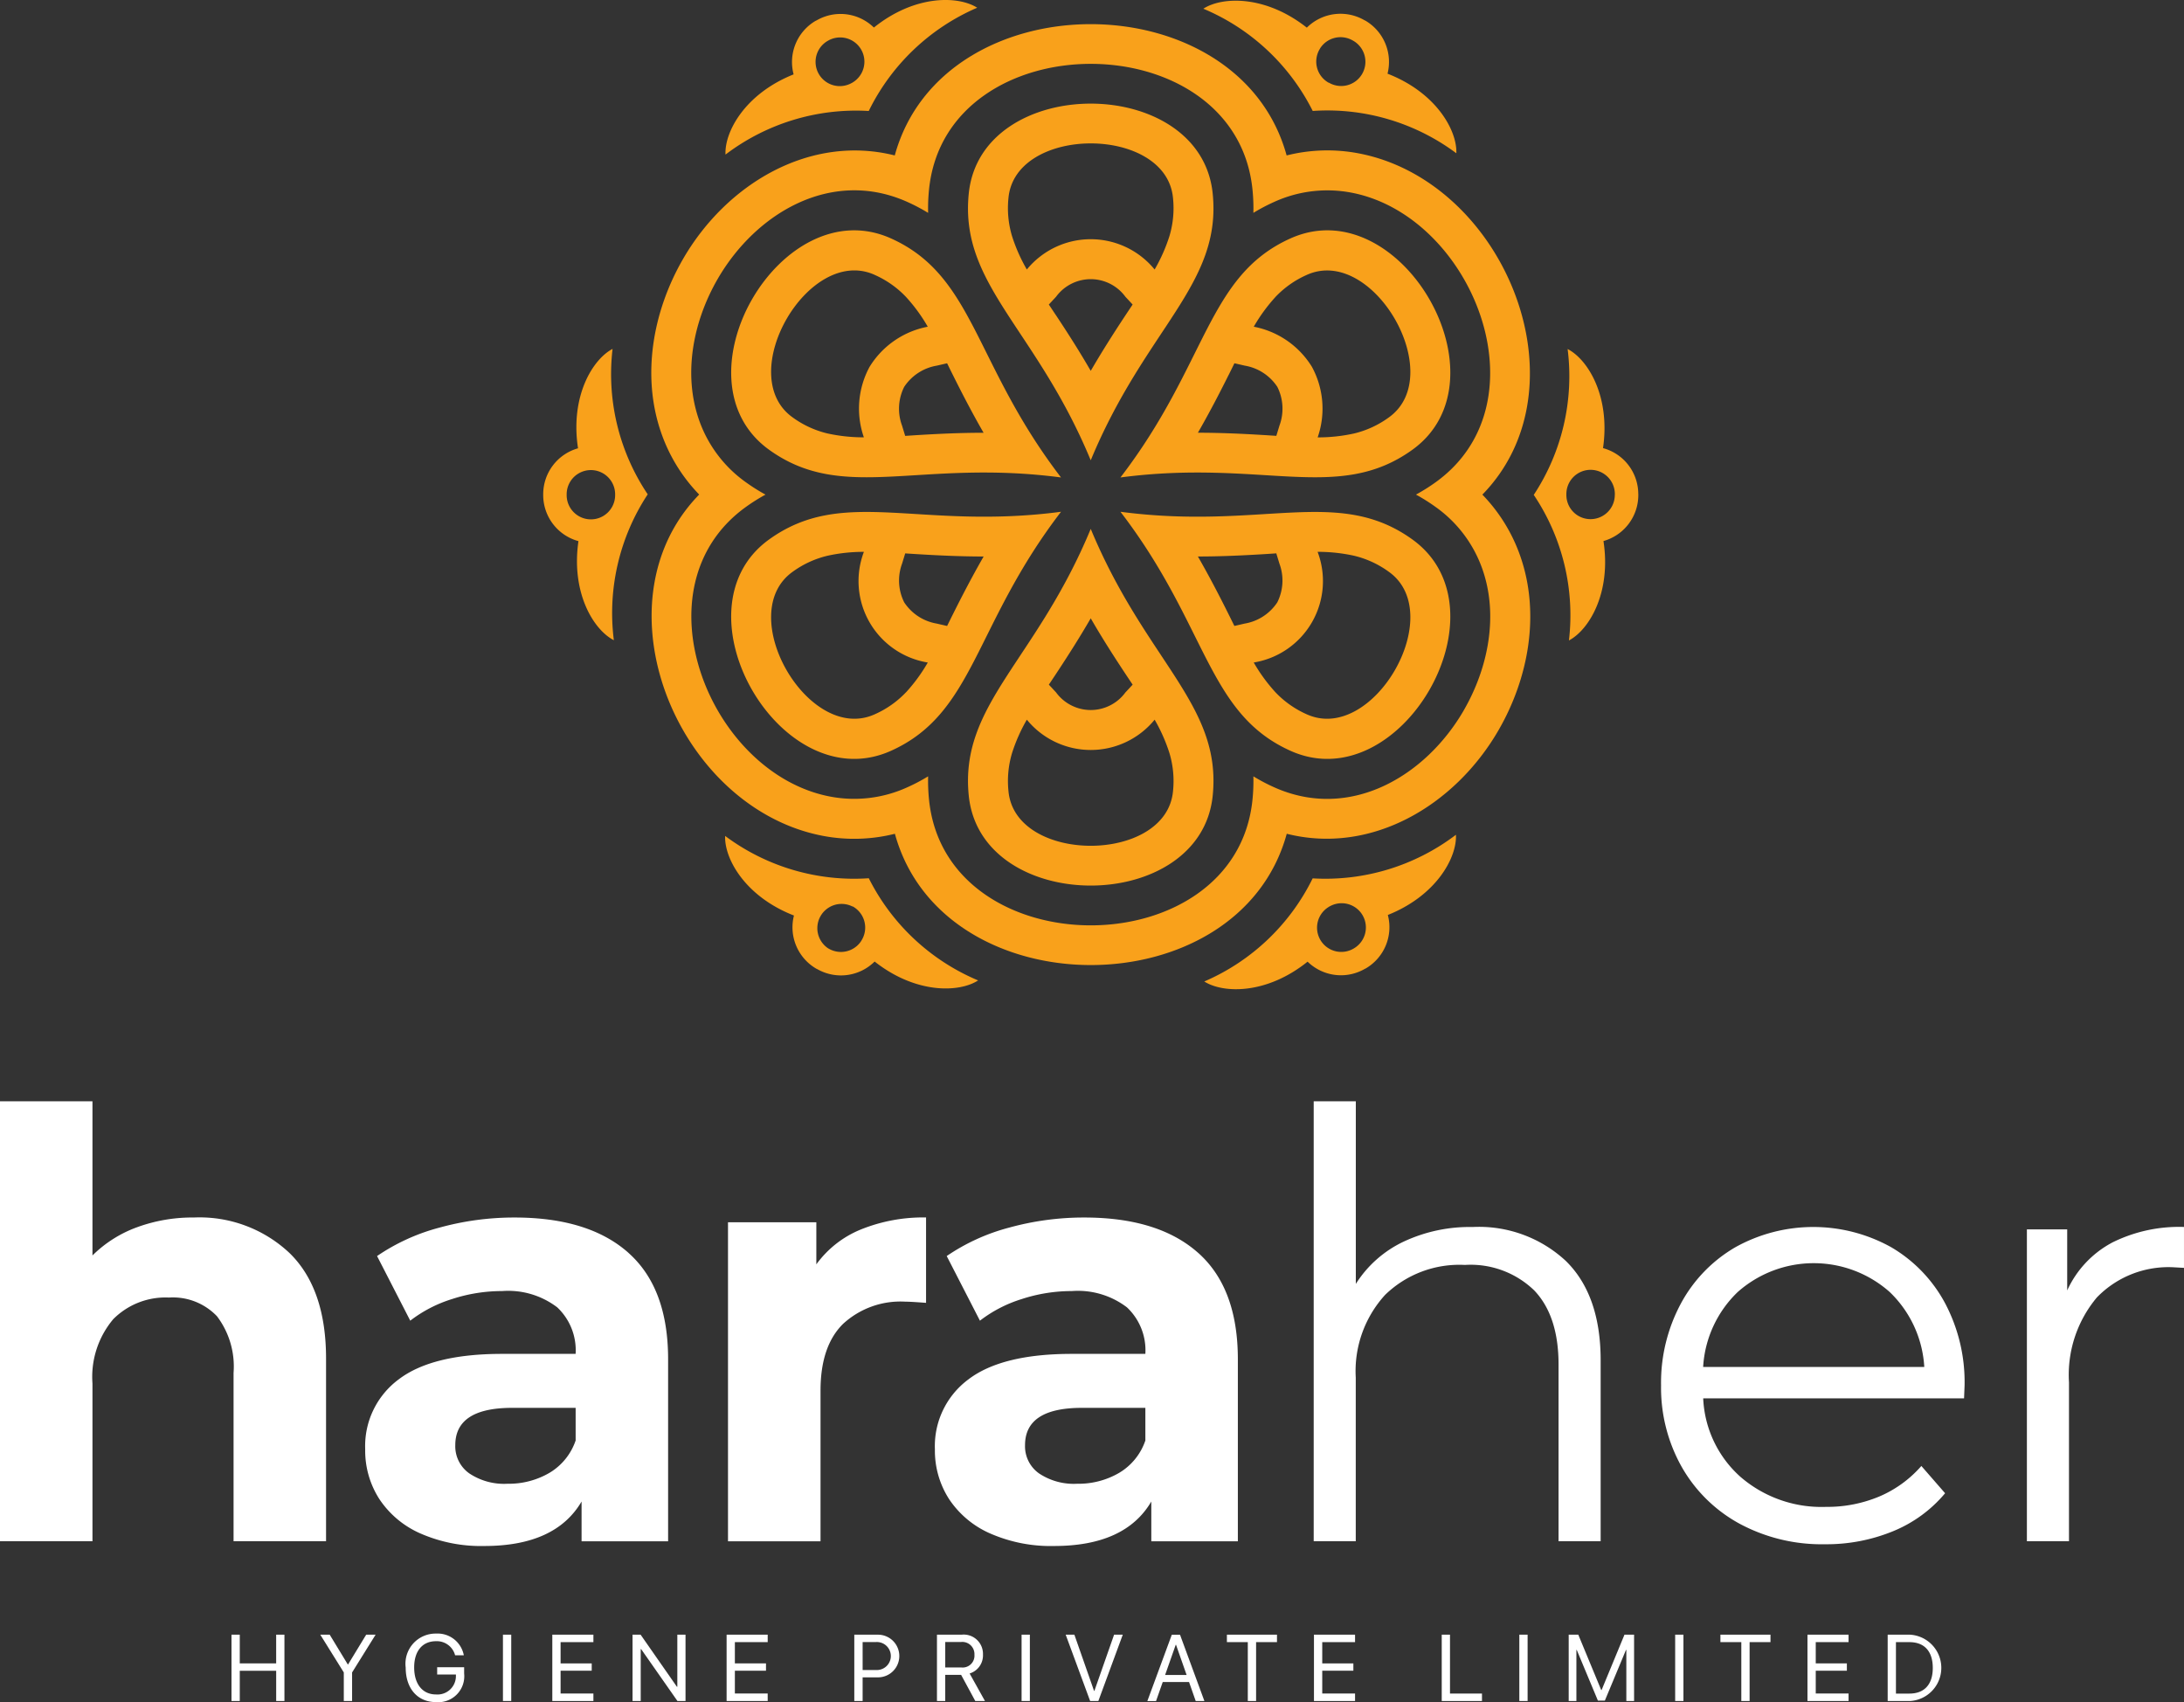
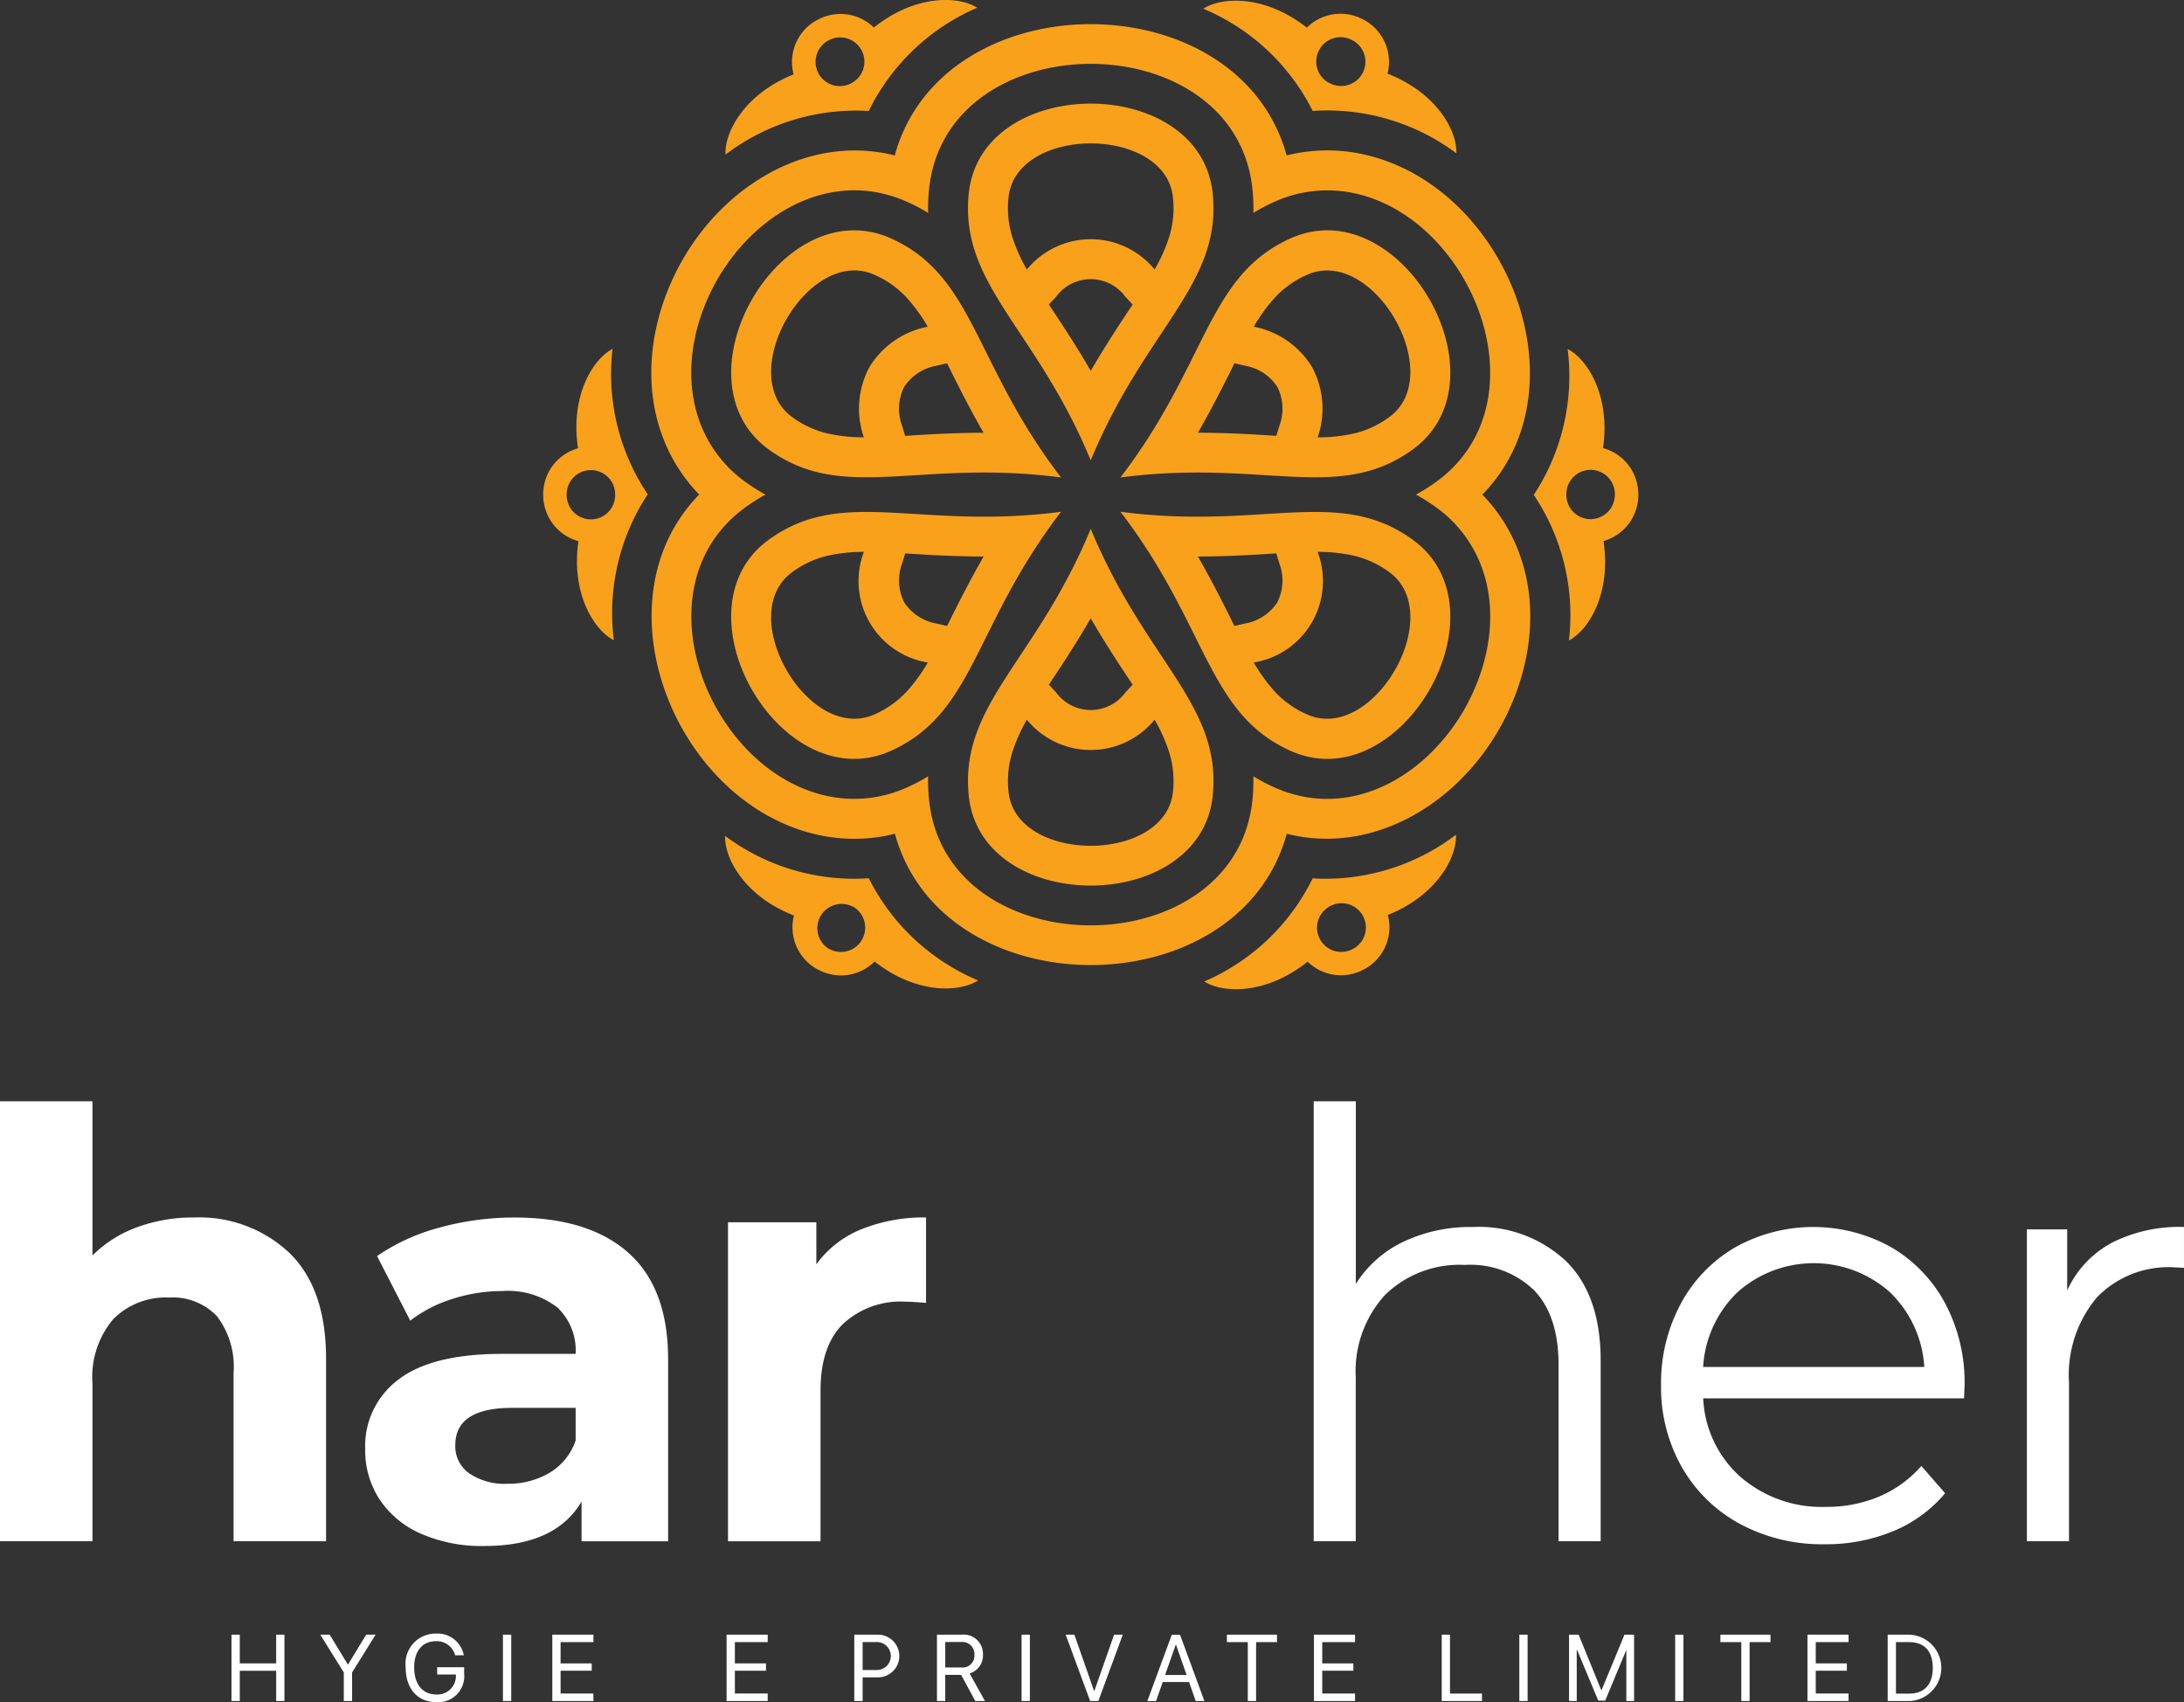
<svg xmlns="http://www.w3.org/2000/svg" width="183.426" height="142.934" viewBox="0 0 183.426 142.934">
  <rect x="0" y="0" width="183.426" height="142.934" fill="#333333" stroke="none" />
  <g id="Group_22" data-name="Group 22" transform="translate(-2173.259 1150)">
    <g id="Group_2" data-name="Group 2" transform="translate(2218.881 -1150)">
      <path id="Path_211" data-name="Path 211" d="M40.409,54.131a18.124,18.124,0,0,1-12.062-3.553c-.079,1.892,1.665,5.084,5.779,6.683a4.018,4.018,0,0,0,1.865,4.457l.032.018h.008l.022.014.024.012h.008l.032.019a4.014,4.014,0,0,0,4.785-.656c3.466,2.733,7.1,2.615,8.692,1.586a18.127,18.127,0,0,1-9.186-8.588m-.619,5.253a2,2,0,0,1-.684.661,2.031,2.031,0,0,1-2.029.022l-.021-.011h0l-.021-.012-.022-.012h0l-.021-.012A2.036,2.036,0,0,1,39.035,56.5h0l.007,0,.007,0h.006l.006,0,.007,0a2.034,2.034,0,0,1,.723,2.867" transform="translate(-13.067 19.62)" fill="#f9a11b" />
      <path id="Path_212" data-name="Path 212" d="M66.47,9.3a18.124,18.124,0,0,1,12.062,3.553c.079-1.89-1.665-5.085-5.779-6.683a4.018,4.018,0,0,0-1.865-4.457L70.856,1.7h-.008l-.022-.014L70.8,1.668h-.008l-.032-.018a4.012,4.012,0,0,0-4.785.655C62.511-.432,58.875-.314,57.284.714A18.127,18.127,0,0,1,66.47,9.3m.619-5.253A2.035,2.035,0,0,1,69.8,3.365h0l.021.011h0l.021.012.022.012h0l.021.012a2.035,2.035,0,1,1-2.049,3.517l-.007,0-.007,0h0l-.007,0-.007,0a2.034,2.034,0,0,1-.723-2.867" transform="translate(-1.842 0.017)" fill="#f9a11b" />
      <path id="Path_213" data-name="Path 213" d="M23.162,21.11c-1.678.877-3.571,3.985-2.9,8.347A4.009,4.009,0,0,0,17.337,33.3v.036h0V33.4h0v.036a4.013,4.013,0,0,0,2.96,3.817c-.634,4.368,1.287,7.459,2.973,8.32a18.124,18.124,0,0,1,2.845-12.25A18.114,18.114,0,0,1,23.162,21.11M22.39,35.135a2.036,2.036,0,0,1-3.083-1.72h0V33.39h0v-.051h0v-.025a2.035,2.035,0,0,1,4.071.015v.017h0v.019h0a2.037,2.037,0,0,1-.99,1.771" transform="translate(-17.337 8.189)" fill="#f9a11b" />
      <path id="Path_214" data-name="Path 214" d="M40.4,9.319A18.133,18.133,0,0,1,49.509.648c-1.6-1.015-5.237-1.1-8.677,1.664a4.049,4.049,0,0,0-.8-.605A4.006,4.006,0,0,0,36.04,1.7l-.031.018H36l-.024.012-.022.014h-.008l-.032.018A4.011,4.011,0,0,0,34.09,6.244c-4.1,1.635-5.815,4.844-5.72,6.735A18.129,18.129,0,0,1,40.4,9.319M39.037,6.945h0l-.007,0-.007,0h0l-.007,0-.007,0a2.035,2.035,0,1,1-2.08-3.5l.021-.012h0l.022-.012.021-.012h0l.021-.012a2.036,2.036,0,0,1,2.022,3.534" transform="translate(-13.059 0.001)" fill="#f9a11b" />
      <path id="Path_215" data-name="Path 215" d="M76.791,33.293c-6.244-4.5-12.587-.759-24.523-2.329C59.6,40.515,59.525,47.88,66.547,51.036,75.776,55.187,85,39.212,76.791,33.293M62.706,40.352l-.87.2c-.165-.334-.326-.663-.484-.978-.837-1.679-1.678-3.289-2.58-4.855,1.808,0,3.621-.078,5.493-.192.354-.021.719-.046,1.091-.071l.261.855a4.088,4.088,0,0,1-.176,3.259,4.094,4.094,0,0,1-2.734,1.782m5.217,7.624a8.179,8.179,0,0,1-2.643-1.86,14.091,14.091,0,0,1-1.82-2.494,6.927,6.927,0,0,0,5.364-9.293,14.076,14.076,0,0,1,3.07.329,8.189,8.189,0,0,1,2.931,1.359c4.945,3.564-1.346,14.459-6.9,11.959" transform="translate(-3.787 12.012)" fill="#f9a11b" />
      <path id="Path_216" data-name="Path 216" d="M93.674,40.972c8.227-8.423,2.823-23.838-7.8-27.922a15.089,15.089,0,0,0-2.58-.737,14.027,14.027,0,0,0-6.057.173c-4.032-14.7-28.878-14.7-32.911,0C37.217,10.7,30.2,14.847,26.537,21.194c-2.515,4.357-3.51,9.772-1.822,14.6A14.034,14.034,0,0,0,27.9,40.963c-8.227,8.423-2.823,23.838,7.8,27.922a15.159,15.159,0,0,0,2.58.737,14.049,14.049,0,0,0,6.057-.173c4.032,14.7,28.878,14.7,32.911,0,7.113,1.785,14.129-2.364,17.793-8.71,2.515-4.357,3.51-9.772,1.822-14.6a14.034,14.034,0,0,0-3.182-5.166M92.128,59.063c-3.225,5.586-9.6,9.329-15.944,6.479a15.432,15.432,0,0,1-1.739-.916,15.569,15.569,0,0,1-.076,1.964c-1.425,14.066-25.74,14.066-27.165,0a15.57,15.57,0,0,1-.076-1.964,15.432,15.432,0,0,1-1.739.916,10.755,10.755,0,0,1-6.488.783c-10.158-1.931-16.417-17.587-7.094-24.309a15.571,15.571,0,0,1,1.663-1.048,15.569,15.569,0,0,1-1.663-1.048,10.748,10.748,0,0,1-3.922-5.227c-1.364-3.91-.466-8.311,1.56-11.821,3.225-5.586,9.6-9.329,15.944-6.479a15.434,15.434,0,0,1,1.739.916,15.57,15.57,0,0,1,.076-1.964c1.425-14.066,25.74-14.066,27.165,0a15.569,15.569,0,0,1,.076,1.964,15.434,15.434,0,0,1,1.739-.916,10.755,10.755,0,0,1,6.488-.783C92.83,17.541,99.089,33.2,89.765,39.92A15.568,15.568,0,0,1,88.1,40.967a15.57,15.57,0,0,1,1.663,1.048,10.748,10.748,0,0,1,3.922,5.227c1.364,3.908.466,8.311-1.56,11.821" transform="translate(-14.8 0.567)" fill="#f9a11b" />
      <path id="Path_217" data-name="Path 217" d="M86.057,33.293v0h0v-.036a4,4,0,0,0-2.033-3.436,4.092,4.092,0,0,0-.927-.38c.634-4.368-1.287-7.459-2.973-8.32a18.118,18.118,0,0,1-2.845,12.248,18.119,18.119,0,0,1,2.955,12.223c1.678-.877,3.571-3.985,2.9-8.347a4.009,4.009,0,0,0,2.927-3.843v-.036h0v-.056Zm-1.971.061h0v.025a2.031,2.031,0,0,1-1.019,1.754,2.033,2.033,0,0,1-2.049-.007,2.033,2.033,0,0,1-1-1.763v-.019h0v-.017h0a2.036,2.036,0,0,1,4.072-.051V33.3h0v.05Z" transform="translate(5.913 8.189)" fill="#f9a11b" />
      <path id="Path_218" data-name="Path 218" d="M43.107,54.4c1.021,10.069,19.468,10.069,20.488,0,.777-7.658-5.635-11.281-10.244-22.4-4.608,11.12-11.02,14.742-10.244,22.4m15.611-6.379a14.2,14.2,0,0,1,1.249,2.823,8.191,8.191,0,0,1,.29,3.219c-.615,6.064-13.2,6.064-13.811,0a8.191,8.191,0,0,1,.29-3.219,14.041,14.041,0,0,1,1.249-2.823,6.932,6.932,0,0,0,10.733,0m-1.847-2.941-.609.654a3.608,3.608,0,0,1-5.821,0l-.608-.654c.207-.311.411-.615.605-.909,1.035-1.566,2.008-3.1,2.913-4.662.9,1.564,1.878,3.1,2.913,4.662.194.294.4.6.607.909" transform="translate(-7.366 12.414)" fill="#f9a11b" />
      <path id="Path_219" data-name="Path 219" d="M76.791,32.359C85,26.44,75.778,10.465,66.547,14.615c-7.02,3.157-6.952,10.522-14.279,20.073,11.936-1.57,18.279,2.172,24.523-2.329M65.281,19.536a8.172,8.172,0,0,1,2.643-1.86c5.559-2.5,11.848,8.4,6.9,11.959A8.186,8.186,0,0,1,71.9,30.993a14,14,0,0,1-3.07.33,7.352,7.352,0,0,0-.479-5.919,7.347,7.347,0,0,0-4.887-3.374,14.092,14.092,0,0,1,1.82-2.494m-3.928,6.543c.157-.315.319-.644.484-.98l.87.2a4.089,4.089,0,0,1,2.734,1.782,4.094,4.094,0,0,1,.176,3.259l-.261.854c-.375-.024-.738-.049-1.091-.069-1.872-.115-3.688-.192-5.495-.193.9-1.566,1.745-3.174,2.581-4.853" transform="translate(-3.787 5.406)" fill="#f9a11b" />
      <path id="Path_220" data-name="Path 220" d="M63.594,13.821c-1.02-10.069-19.467-10.069-20.487,0-.777,7.658,5.635,11.281,10.244,22.4,4.608-11.12,11.02-14.742,10.243-22.4M47.984,20.2a14.121,14.121,0,0,1-1.249-2.823,8.191,8.191,0,0,1-.29-3.219c.615-6.064,13.2-6.064,13.811,0a8.19,8.19,0,0,1-.29,3.219A14.041,14.041,0,0,1,58.717,20.2a6.932,6.932,0,0,0-10.733,0m1.847,2.941.609-.654a3.608,3.608,0,0,1,5.821,0l.608.654c-.207.311-.411.615-.605.909-1.035,1.566-2.008,3.1-2.913,4.662-.9-1.564-1.878-3.1-2.913-4.662-.2-.294-.4-.6-.607-.909" transform="translate(-7.366 2.432)" fill="#f9a11b" />
      <path id="Path_221" data-name="Path 221" d="M66.449,54.161a18.133,18.133,0,0,1-9.109,8.67c1.6,1.015,5.237,1.1,8.677-1.664a4.09,4.09,0,0,0,.8.605,4.006,4.006,0,0,0,3.993.008l.031-.018h.01l.022-.012.022-.014H70.9l.032-.018a4.011,4.011,0,0,0,1.825-4.472c4.1-1.635,5.815-4.844,5.72-6.735a18.13,18.13,0,0,1-12.03,3.661m1.363,2.373h0l.007,0,.007,0h0l.007,0,.007,0a2.035,2.035,0,1,1,2.08,3.5l-.021.013h0l-.022.012-.021.012h0l-.021.012a2.036,2.036,0,0,1-2.022-3.534" transform="translate(-1.82 19.589)" fill="#f9a11b" />
      <path id="Path_222" data-name="Path 222" d="M31.892,33.293c-8.209,5.919,1.013,21.894,10.244,17.743,7.02-3.156,6.952-10.52,14.279-20.072-11.936,1.57-18.279-2.172-24.523,2.329M43.4,46.116a8.173,8.173,0,0,1-2.643,1.86c-5.559,2.5-11.848-8.4-6.9-11.959a8.186,8.186,0,0,1,2.931-1.357,14.009,14.009,0,0,1,3.07-.33,6.928,6.928,0,0,0,5.366,9.293,14.092,14.092,0,0,1-1.82,2.494m3.928-6.543c-.157.315-.319.644-.484.98l-.87-.2a4.088,4.088,0,0,1-2.733-1.782,4.088,4.088,0,0,1-.178-3.259l.261-.854c.375.024.738.049,1.091.069,1.872.115,3.688.19,5.495.193-.9,1.566-1.743,3.174-2.581,4.853" transform="translate(-12.925 12.012)" fill="#f9a11b" />
      <path id="Path_223" data-name="Path 223" d="M56.414,34.688c-7.327-9.551-7.257-16.916-14.277-20.072-9.231-4.151-18.453,11.823-10.244,17.743,6.244,4.5,12.587.759,24.521,2.329M45.976,25.3l.87-.2c.165.336.326.665.484.98.837,1.679,1.678,3.289,2.58,4.855-1.807,0-3.621.078-5.493.192-.353.021-.718.046-1.091.071l-.261-.855a4.088,4.088,0,0,1,.176-3.259A4.094,4.094,0,0,1,45.976,25.3M40.76,17.676a8.167,8.167,0,0,1,2.641,1.86,14.1,14.1,0,0,1,1.821,2.494A7.347,7.347,0,0,0,40.335,25.4a7.352,7.352,0,0,0-.479,5.919,14.077,14.077,0,0,1-3.07-.329,8.212,8.212,0,0,1-2.931-1.359c-4.945-3.564,1.346-14.459,6.9-11.959" transform="translate(-12.925 5.406)" fill="#f9a11b" />
    </g>
    <g id="Group_4" data-name="Group 4" transform="translate(2173.259 -1057.518)">
      <path id="Path_224" data-name="Path 224" d="M24.321,81.58q3.063,2.988,3.063,8.864v15.334H19.616V91.639a6.985,6.985,0,0,0-1.393-4.755,5.113,5.113,0,0,0-4.034-1.57A6.182,6.182,0,0,0,9.51,87.131a7.521,7.521,0,0,0-1.744,5.4v13.245H0V68.834H7.766V81.779A10.326,10.326,0,0,1,11.5,79.413a13.527,13.527,0,0,1,4.78-.821,11.022,11.022,0,0,1,8.041,2.988" transform="translate(0 -68.834)" fill="#fff" />
      <path id="Path_225" data-name="Path 225" d="M39.321,77.275q3.335,2.961,3.335,8.937V101.5H35.388V98.161q-2.194,3.736-8.165,3.734a12.662,12.662,0,0,1-5.354-1.046,7.965,7.965,0,0,1-3.46-2.888,7.511,7.511,0,0,1-1.194-4.182,6.97,6.97,0,0,1,2.811-5.874q2.811-2.143,8.689-2.143h6.173a4.949,4.949,0,0,0-1.543-3.907,6.794,6.794,0,0,0-4.63-1.368,13.5,13.5,0,0,0-4.208.672A11.143,11.143,0,0,0,21,82.974l-2.788-5.427a16.914,16.914,0,0,1,5.252-2.391,23.593,23.593,0,0,1,6.3-.845q6.224,0,9.56,2.963M32.7,95.747a5.048,5.048,0,0,0,2.19-2.713v-2.74H29.562q-4.781,0-4.78,3.137a2.785,2.785,0,0,0,1.171,2.364,5.255,5.255,0,0,0,3.212.873,6.761,6.761,0,0,0,3.535-.921" transform="translate(13.456 -64.552)" fill="#fff" />
      <path id="Path_226" data-name="Path 226" d="M45.5,75.307a13.966,13.966,0,0,1,5.452-1v7.171q-1.3-.1-1.742-.1a7.118,7.118,0,0,0-5.229,1.867q-1.892,1.865-1.892,5.6V101.5H34.318V74.71h7.419v3.535A8.633,8.633,0,0,1,45.5,75.307" transform="translate(26.824 -64.553)" fill="#fff" />
-       <path id="Path_227" data-name="Path 227" d="M66.178,77.275q3.335,2.961,3.337,8.937V101.5H62.246V98.161q-2.194,3.736-8.167,3.734a12.653,12.653,0,0,1-5.352-1.046,7.97,7.97,0,0,1-3.462-2.888,7.511,7.511,0,0,1-1.194-4.182,6.971,6.971,0,0,1,2.813-5.874q2.811-2.143,8.689-2.143h6.173A4.945,4.945,0,0,0,60.2,81.855a6.792,6.792,0,0,0-4.629-1.368,13.492,13.492,0,0,0-4.208.672,11.124,11.124,0,0,0-3.51,1.815l-2.79-5.427a16.925,16.925,0,0,1,5.254-2.391,23.583,23.583,0,0,1,6.3-.845q6.221,0,9.558,2.963M59.556,95.747a5.043,5.043,0,0,0,2.191-2.713v-2.74H56.419q-4.778,0-4.778,3.137a2.788,2.788,0,0,0,1.169,2.364,5.258,5.258,0,0,0,3.212.873,6.761,6.761,0,0,0,3.535-.921" transform="translate(34.448 -64.552)" fill="#fff" />
      <path id="Path_228" data-name="Path 228" d="M83.115,82.251q2.913,2.865,2.913,8.342v15.185H82.492V90.94q0-4.081-2.04-6.223a7.678,7.678,0,0,0-5.828-2.142,8.939,8.939,0,0,0-6.7,2.516,9.494,9.494,0,0,0-2.464,6.945v13.742H61.928V68.834h3.537V84.169a9.594,9.594,0,0,1,3.982-3.535,13.092,13.092,0,0,1,5.828-1.244,10.712,10.712,0,0,1,7.841,2.861" transform="translate(48.405 -68.834)" fill="#fff" />
      <path id="Path_229" data-name="Path 229" d="M103.748,89.148H81.84a9.369,9.369,0,0,0,3.137,6.6,10.409,10.409,0,0,0,7.169,2.514,11.313,11.313,0,0,0,4.483-.871,9.773,9.773,0,0,0,3.533-2.564l1.994,2.289A11.215,11.215,0,0,1,97.8,100.3a14.721,14.721,0,0,1-5.749,1.1A14.553,14.553,0,0,1,84.9,99.679a12.4,12.4,0,0,1-4.855-4.755A13.561,13.561,0,0,1,78.3,88.053a14.046,14.046,0,0,1,1.668-6.872,12.075,12.075,0,0,1,4.582-4.728,13.45,13.45,0,0,1,13.07,0,12.014,12.014,0,0,1,4.531,4.7,14.171,14.171,0,0,1,1.641,6.9Zm-19-8.938a9.479,9.479,0,0,0-2.913,6.3h18.572a9.479,9.479,0,0,0-2.913-6.3,9.624,9.624,0,0,0-12.746,0" transform="translate(61.206 -64.204)" fill="#fff" />
      <path id="Path_230" data-name="Path 230" d="M102.642,76.1a12.583,12.583,0,0,1,6.1-1.345v3.435l-.848-.048a8.361,8.361,0,0,0-6.473,2.537A10.122,10.122,0,0,0,99.083,87.8v13.344H95.548V74.957h3.385v5.129a8.571,8.571,0,0,1,3.709-3.982" transform="translate(74.683 -64.203)" fill="#fff" />
      <g id="Group_3" data-name="Group 3" transform="translate(19.443 44.698)">
        <path id="Path_231" data-name="Path 231" d="M13.786,99.545V97.008H10.728v2.537h-.695V93.973h.695v2.411h3.057V93.973h.695v5.571Z" transform="translate(-10.034 -93.882)" fill="#fff" />
        <path id="Path_232" data-name="Path 232" d="M16.194,99.545v-2.4l-1.976-3.173h.791l1.52,2.5h.025l1.522-2.5h.791l-1.976,3.173v2.4Z" transform="translate(-6.763 -93.882)" fill="#fff" />
        <path id="Path_233" data-name="Path 233" d="M20.8,99.677c-1.555,0-2.553-1.135-2.553-2.906A2.531,2.531,0,0,1,20.8,93.922a2.24,2.24,0,0,1,2.329,1.821h-.732a1.584,1.584,0,0,0-1.6-1.181c-1.147,0-1.837.827-1.837,2.2,0,1.4.7,2.272,1.837,2.272a1.546,1.546,0,0,0,1.668-1.575v-.1H20.891v-.611h2.266v.529a2.182,2.182,0,0,1-2.362,2.4" transform="translate(-3.618 -93.922)" fill="#fff" />
        <rect id="Rectangle_398" data-name="Rectangle 398" width="0.697" height="5.571" transform="translate(22.797 0.091)" fill="#fff" />
        <path id="Path_234" data-name="Path 234" d="M28.608,99.545H25.157V93.973h3.451V94.6H25.852v1.787h2.614V97H25.852v1.915h2.756Z" transform="translate(1.787 -93.882)" fill="#fff" />
-         <path id="Path_235" data-name="Path 235" d="M28.939,99.545V93.973h.677l3.048,4.374H32.7V93.973h.688v5.571H32.71l-3.05-4.358h-.034v4.358Z" transform="translate(4.743 -93.882)" fill="#fff" />
        <path id="Path_236" data-name="Path 236" d="M36.824,99.545H33.373V93.973h3.451V94.6H34.067v1.787h2.614V97H34.067v1.915h2.756Z" transform="translate(8.209 -93.882)" fill="#fff" />
        <path id="Path_237" data-name="Path 237" d="M41.384,93.974a1.791,1.791,0,0,1-.007,3.583H40.091v1.988h-.7V93.974Zm-1.293,2.965H41.2a1.176,1.176,0,1,0,0-2.346H40.091Z" transform="translate(12.915 -93.881)" fill="#fff" />
        <path id="Path_238" data-name="Path 238" d="M43.984,99.544h-.695V93.973h2.088a1.618,1.618,0,0,1,1.776,1.66,1.591,1.591,0,0,1-1.121,1.6l1.29,2.313h-.814l-1.192-2.2H43.984Zm0-2.819h1.333a.994.994,0,0,0,1.119-1.069,1.02,1.02,0,0,0-1.151-1.065h-1.3Z" transform="translate(15.96 -93.882)" fill="#fff" />
        <rect id="Rectangle_399" data-name="Rectangle 399" width="0.695" height="5.571" transform="translate(66.356 0.091)" fill="#fff" />
        <path id="Path_239" data-name="Path 239" d="M51.411,99.545l-2.054-5.571h.73L51.742,98.7h.023l1.657-4.725h.729L52.1,99.545Z" transform="translate(20.703 -93.882)" fill="#fff" />
        <path id="Path_240" data-name="Path 240" d="M56.711,97.951H54.5l-.561,1.595h-.73l2.054-5.571h.688L58,99.545h-.73ZM54.7,97.359h1.807l-.891-2.541h-.023Z" transform="translate(23.71 -93.881)" fill="#fff" />
        <path id="Path_241" data-name="Path 241" d="M58.712,99.545V94.6H56.957v-.627h4.206V94.6H59.409v4.944Z" transform="translate(26.643 -93.882)" fill="#fff" />
        <path id="Path_242" data-name="Path 242" d="M64.512,99.545H61.061V93.973h3.451V94.6H61.756v1.787H64.37V97H61.756v1.915h2.756Z" transform="translate(29.851 -93.882)" fill="#fff" />
        <path id="Path_243" data-name="Path 243" d="M70.464,99.545h-3.38V93.973h.693v4.946h2.687Z" transform="translate(34.559 -93.882)" fill="#fff" />
        <rect id="Rectangle_400" data-name="Rectangle 400" width="0.695" height="5.571" transform="translate(108.16 0.091)" fill="#fff" />
-         <path id="Path_244" data-name="Path 244" d="M77.91,99.545V95.253h-.029l-1.774,4.255h-.586l-1.776-4.255h-.029v4.292h-.647V93.973h.805L75.8,98.622h.032l1.922-4.648h.807v5.571Z" transform="translate(39.237 -93.882)" fill="#fff" />
+         <path id="Path_244" data-name="Path 244" d="M77.91,99.545V95.253l-1.774,4.255h-.586l-1.776-4.255h-.029v4.292h-.647V93.973h.805L75.8,98.622h.032l1.922-4.648h.807v5.571Z" transform="translate(39.237 -93.882)" fill="#fff" />
        <rect id="Rectangle_401" data-name="Rectangle 401" width="0.695" height="5.571" transform="translate(121.248 0.091)" fill="#fff" />
        <path id="Path_245" data-name="Path 245" d="M81.976,99.545V94.6H80.221v-.627h4.206V94.6H82.673v4.944Z" transform="translate(44.827 -93.882)" fill="#fff" />
        <path id="Path_246" data-name="Path 246" d="M87.776,99.545H84.325V93.973h3.451V94.6H85.02v1.787h2.614V97H85.02v1.915h2.756Z" transform="translate(48.035 -93.882)" fill="#fff" />
        <path id="Path_247" data-name="Path 247" d="M89.979,93.974a2.79,2.79,0,0,1,0,5.571H88.106V93.974ZM88.8,98.92h1.131c1.263,0,1.963-.773,1.963-2.156S91.2,94.6,89.932,94.6H88.8Z" transform="translate(50.99 -93.881)" fill="#fff" />
      </g>
    </g>
  </g>
</svg>